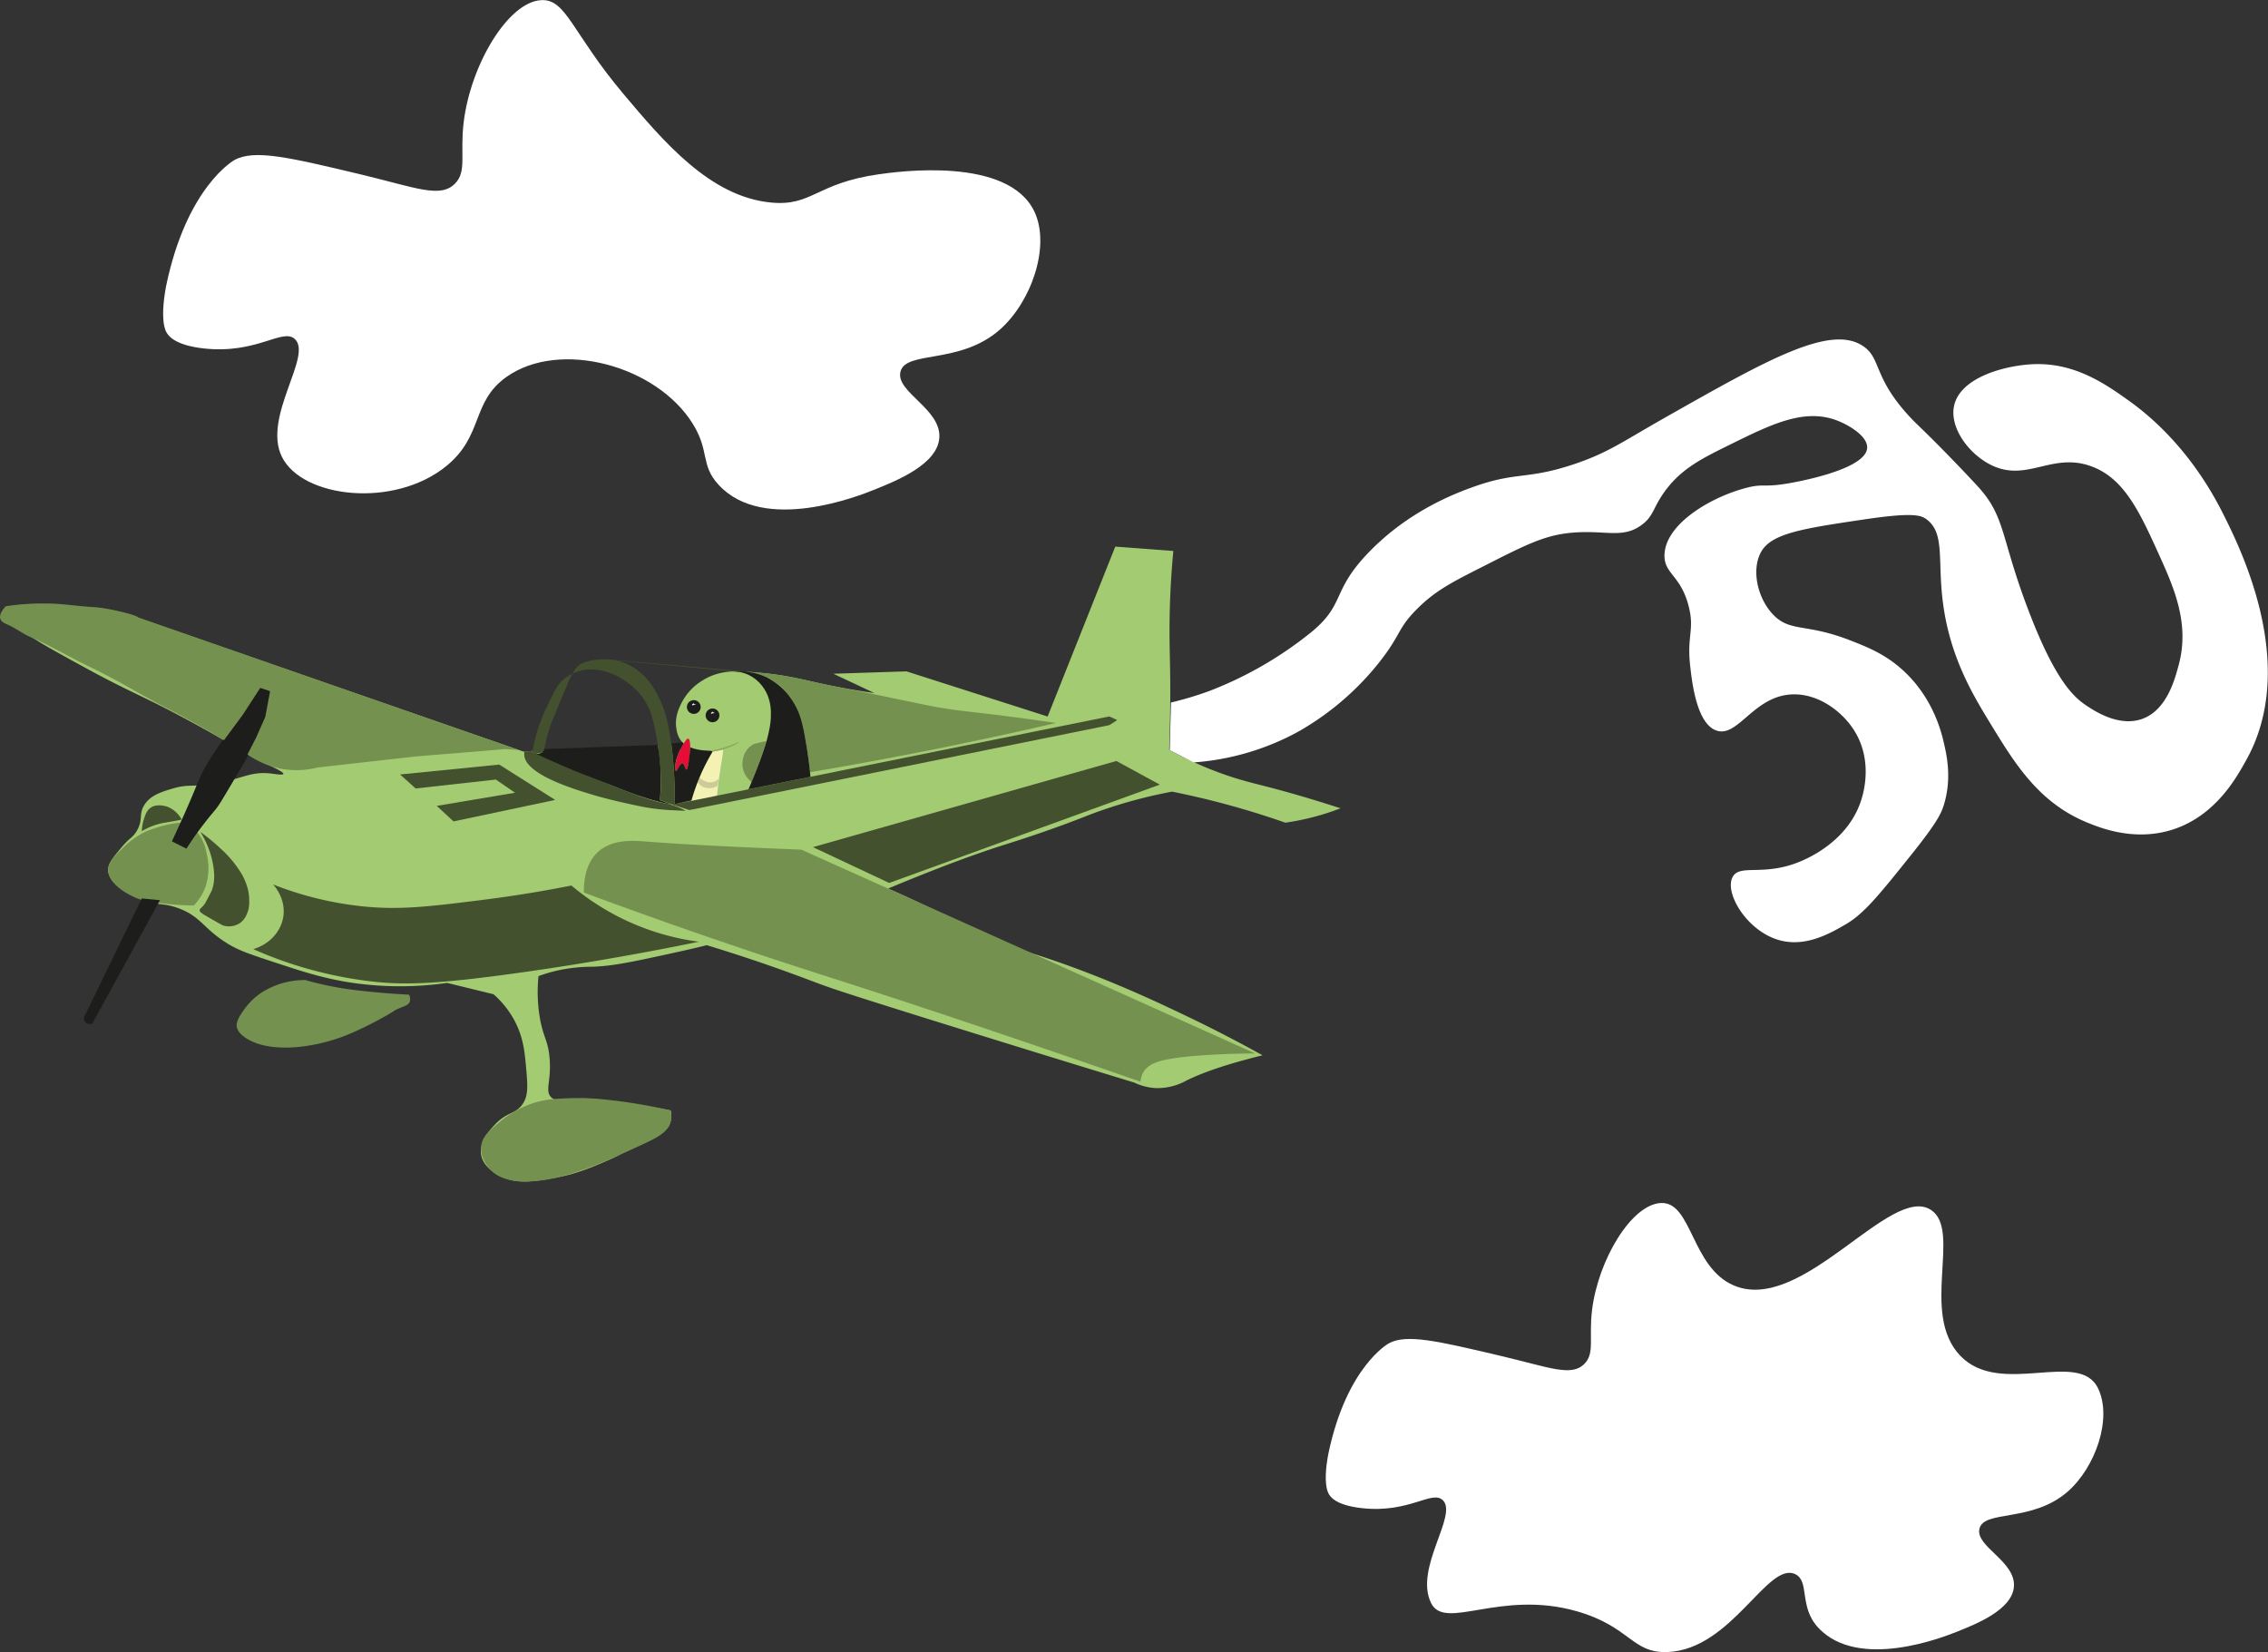
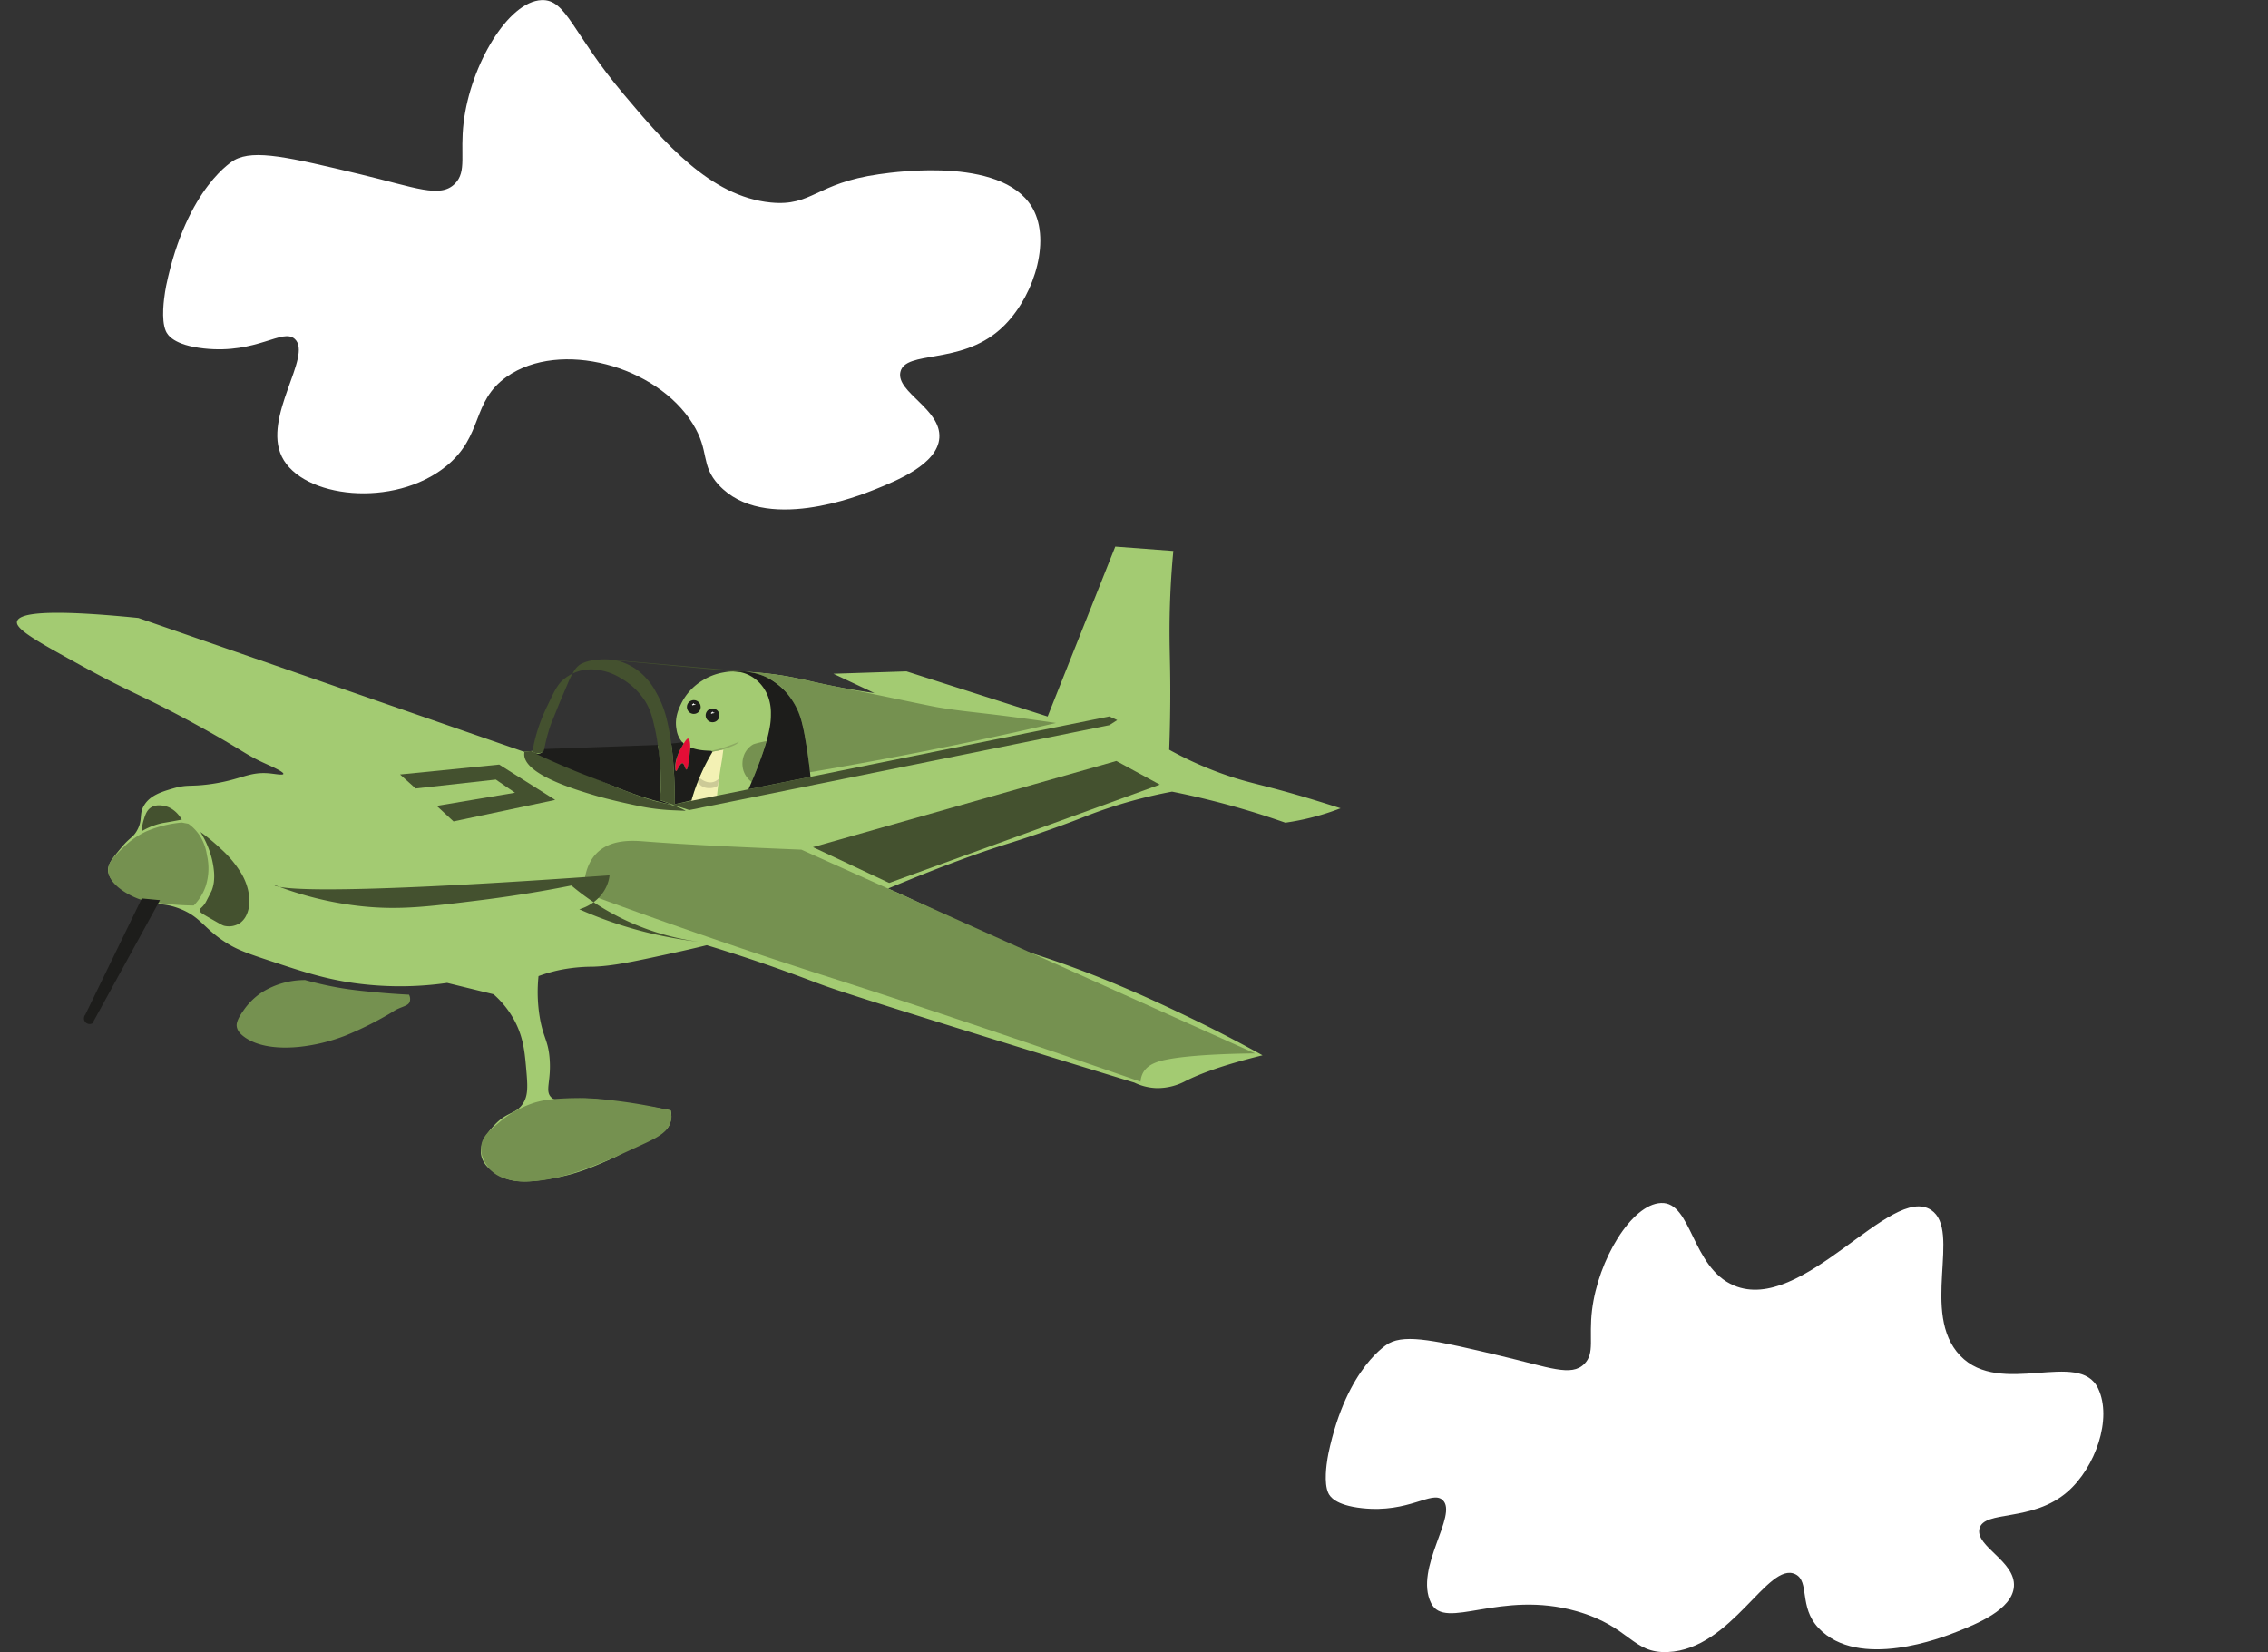
<svg xmlns="http://www.w3.org/2000/svg" viewBox="0 0 1112.45 810.34">
  <rect x="0" y="0" width="1112.45" height="810.34" fill="#333333" stroke="none" />
  <defs>
    <style>.cls-1{fill:#a3cb72;}.cls-2{fill:#759150;}.cls-12,.cls-3{fill:#1d1d1b;}.cls-3,.cls-8{stroke:#1d1d1b;stroke-miterlimit:10;}.cls-4{fill:#44512f;}.cls-5{fill:#44bac0;}.cls-6{fill:#e40e36;}.cls-7,.cls-8{fill:#fff;}.cls-9{fill:#f3f1b4;}.cls-10{fill:#ccca97;}.cls-11{fill:#8caa62;}</style>
  </defs>
  <title>ачивка_50_1</title>
  <g id="Слой_1" data-name="Слой 1">
    <path class="cls-1" d="M79.71,506c3-5,8.84-6.73,14.38-8.34,7-2,8-.71,17.71-2,15.95-2.15,19.28-6.55,30.3-5.25,2.31.27,5.7.88,5.92.19.32-1-6.31-3.93-8.35-4.85-11.3-5.09-11.07-6.66-36-20.2-25.76-14-29-14-53.72-27.51-22.34-12.24-33.49-18.44-32.58-22.2s12.31-6.49,59.55-1.74L266,479.7c8.8-.81,15.93-1.2,20.55-1.4,19.09-.85,28.09,0,45.65-1.6,5.75-.53,10.37-1.13,13.14-1.51.64-1.78,1.61-4.35,3-7.37C353,457.44,359,444,369.82,440.76c2.06-.62,5.17-.35,11.4.17,12.47,1,21.25,3.28,29,5,6.54,1.45,16,3.34,27.73,5l-20.16-9.48,35.86-1.17,69.24,22.15,33.18-83.34,28.48,2.14a418.19,418.19,0,0,0-1.86,42.28c.07,9.26.46,17.1.35,32-.07,9.79-.31,17.84-.52,23.21a175.23,175.23,0,0,0,30.71,13.38c9.67,3.13,15.47,4,32.11,8.82,9.09,2.61,16.46,5,21.25,6.52a123.81,123.81,0,0,1-27.11,7.07c-6.44-2.26-13.19-4.46-20.26-6.53-12.38-3.64-24.2-6.48-35.3-8.7A238.27,238.27,0,0,0,547.87,509c-6.08,2.18-8.43,3.32-18.17,6.87-13.91,5.07-24.2,8.26-28.27,9.55-11.32,3.59-29.08,9.82-56.78,21.39,8.22,3.6,14.75,6.69,18.92,8.7,18.16,8.76,24.4,13,38.36,18.44,6.53,2.55,10.1,3.55,16.53,5.65,33.25,10.82,60.31,23.88,75.14,31,9.16,4.42,21,10.4,34.7,18-19.62,4.84-30.7,9.09-37.45,12.46a29.37,29.37,0,0,1-14.59,3.64A27.3,27.3,0,0,1,565.43,642c-41.25-12.59-75.22-23.13-100.46-31-42.1-13.15-48.22-15.27-55.54-18-5.91-2.22-20.09-7.67-39.93-14.08-5.8-1.87-10.6-3.35-13.81-4.32-3.06.76-7.71,1.88-13.41,3.14-21.58,4.74-32.37,7.11-42.39,7.41A81.83,81.83,0,0,0,283,586.89a76.57,76.57,0,0,0-9.83,2.87,75.65,75.65,0,0,0,.59,20.08c1.68,10.1,4.08,11.28,4.83,20,1,11.42-2.5,16.18.85,19.4,2.49,2.39,5.4.72,15.06.56,5.34-.09,11.85.84,24.86,2.71,4.88.7,11.22,1.7,18.63,3.13a11.33,11.33,0,0,1-.36,6.48c-1.79,4.62-6.56,6.2-14.15,9.65-10.65,4.84-7.65,4.63-16.73,8.57-7.24,3.14-15.12,6.56-25.81,8.43-10,1.76-20,3.51-28.5-2-1.85-1.19-6.43-4.14-7.38-9.19-1.21-6.39,4.15-12.2,6.44-14.69,6.27-6.81,10.45-5.21,14-10.56,2.79-4.23,2.36-9,1.49-18.67-.65-7.16-1.41-14.7-6.11-23a46.15,46.15,0,0,0-9.77-12l-22.76-5.56a162.69,162.69,0,0,1-46.16,0c-14.14-2.06-24.86-5.6-38.63-10.14-11.46-3.78-17.18-5.66-22.67-9-12.26-7.51-13.05-13.27-24.26-17.47-8.15-3-9.9-.82-18.87-4.78-4.35-1.92-15.51-6.85-15.7-13.87-.09-3.27,2.24-6,6.61-11.26,4.14-4.95,5.4-4.57,7.43-8C79.34,513,77,510.47,79.71,506Z" transform="translate(-9.03 -110.98)" />
    <path class="cls-2" d="M158.7,591.69a39.61,39.61,0,0,0-21.41,6.16,33.09,33.09,0,0,0-9,9c-3.43,4.75-3.26,6.88-3.13,7.71.3,1.8,1.5,3.67,4.7,5.72,2.84,1.82,10.19,5.66,25.62,4.22a88.6,88.6,0,0,0,23.2-5.64,166.91,166.91,0,0,0,19.61-9.61c4.21-2.35,3.9-2.56,6.28-3.59,2.76-1.2,4.69-1.58,5.4-3.22a4.53,4.53,0,0,0-.32-3.57c-4.76-.24-10.7-.63-17.51-1.3-5.74-.56-10.15-1-15.89-1.95A169.27,169.27,0,0,1,158.7,591.69Z" transform="translate(-9.03 -110.98)" />
    <path class="cls-2" d="M62.11,537.72c0-3.79,2.84-6.59,7.34-11a40.33,40.33,0,0,1,11.44-8,57.87,57.87,0,0,1,17.31-4.28l3.23.61a21.93,21.93,0,0,1,6.16,6.73,24.53,24.53,0,0,1,2.93,8.57,28.74,28.74,0,0,1-.59,15.3,25.46,25.46,0,0,1-5.87,9.48,131.56,131.56,0,0,1-14.38-.92c-6.85-.81-10.28-1.22-14.1-2.89C74,550.67,62.12,545.45,62.11,537.72Z" transform="translate(-9.03 -110.98)" />
-     <path class="cls-3" d="M94,523.42l6.29,3.18c.93-1.44,2.37-3.62,4.21-6.23,4.48-6.32,8.14-10.58,9.45-12.15,2.23-2.68,2.69-3.63,13.89-22.51a180.17,180.17,0,0,0,13.15-28c.76-2.17,2.1-6.25.19-8.26a4.85,4.85,0,0,0-4.6-1c-.89.25-1.9.82-3.51,3.1a24.05,24.05,0,0,0-3.21,6.35c-1.13,3.66-2.79,5.11-7.77,11.81a181.71,181.71,0,0,0-11.43,16.81c-3.87,6.69-3.84,8.53-11.1,24.78C97.22,516.5,95.25,520.71,94,523.42Z" transform="translate(-9.03 -110.98)" />
    <path class="cls-3" d="M78.88,552.2l7.82.73L54,612.56a2.38,2.38,0,0,1-2.69-.49,2.4,2.4,0,0,1,0-3.18Z" transform="translate(-9.03 -110.98)" />
    <path class="cls-4" d="M107.31,519.05a45.88,45.88,0,0,1,4.92,10.64,41.35,41.35,0,0,1,1.7,8.18,24.38,24.38,0,0,1,.1,4.67,17.16,17.16,0,0,1-1.13,5.2c-.14.35-.6,1.24-1.51,3s-1.44,2.82-1.73,3.25c-1.62,2.48-2.68,2.49-2.7,3.47s1.21,1.7,6.07,4.47,5.3,3.08,6.54,3.27a9.91,9.91,0,0,0,6.91-1.3,9.79,9.79,0,0,0,3.34-3.89,14.58,14.58,0,0,0,1.45-7.07,22.61,22.61,0,0,0-.91-6.71,28.81,28.81,0,0,0-3.45-7.62,53.38,53.38,0,0,0-9.65-11.36A91.1,91.1,0,0,0,107.31,519.05Z" transform="translate(-9.03 -110.98)" />
    <path class="cls-5" d="M121.94,551.16" transform="translate(-9.03 -110.98)" />
    <path class="cls-4" d="M98.21,513c-1.11.21-2.77.53-4.81.9-2.45.44-4,.69-4.5.77a33.13,33.13,0,0,0-10.3,4,20.22,20.22,0,0,1,.9-5.48c.76-2.45,1.43-4.61,3.39-6,2.34-1.63,5.14-1.18,6.27-1C94.68,507.05,97.65,512,98.21,513Z" transform="translate(-9.03 -110.98)" />
    <path class="cls-2" d="M245.08,673c.56-4.59,3.79-7.28,9-11.66a50.71,50.71,0,0,1,16.81-9.4c6-1.83,10.66-2,17.09-2.28a130.41,130.41,0,0,1,19.66.85A254.74,254.74,0,0,1,338,655.67l.39,2.89a11,11,0,0,1-.52,3c-1.67,5.13-6.86,7.62-14.29,11.06-8.69,4-13,6-15.16,6.9-9,3.68-15,6.13-23.53,8.37a74.92,74.92,0,0,1-15.47,2.56c-5.46.3-8.19-.2-9.95-.64-2.76-.7-6.55-1.65-9.77-4.94C248.89,684,244.33,679.15,245.08,673Z" transform="translate(-9.03 -110.98)" />
  </g>
  <g id="Слой_4" data-name="Слой 4">
    <path class="cls-1" d="M343.74,475.08a11.67,11.67,0,0,1-2.88-6.37c-1.07-5.57,1.12-10.16,2.26-12.53a27.41,27.41,0,0,1,10.27-11.3,28.12,28.12,0,0,1,9.65-3.9c2.84-.54,7.19-1.37,12.12.62a18.82,18.82,0,0,1,8.63,7.19,21.68,21.68,0,0,1,3.29,11.3c.31,5.09-.68,8.93-2.26,14.79-.88,3.28-1.7,5.52-3.14,9.46s-3.17,8.69-5.9,14.58c-3.29,7.12-29.09,8.62-27.11,3.08.93-2.6,2-5.1,4.11-10.07,1.57-3.64,2.36-5.46,2.88-6.37,1.91-3.34,3.42-4.72,2.88-5.75s-2.1-.42-5.14-.82C351.34,478.71,346.68,478.1,343.74,475.08Z" transform="translate(-9.03 -110.98)" />
    <path class="cls-6" d="M346.61,473.29c-.69-.18-1.56,1.27-3.29,4.15a21.62,21.62,0,0,0-3.05,10.25c0,.27,0,1.37.37,1.46.7.18,1.77-3.85,3.05-3.78,1.09.06,1.34,3.06,2,3.05C347,488.39,348.69,473.82,346.61,473.29Z" transform="translate(-9.03 -110.98)" />
    <path class="cls-7" d="M358.52,492.67" transform="translate(-9.03 -110.98)" />
    <path class="cls-8" d="M408.68,508.21" transform="translate(-9.03 -110.98)" />
    <circle class="cls-3" cx="340.3" cy="346.79" r="2.88" />
    <circle class="cls-3" cx="349.49" cy="350.89" r="2.88" />
    <path class="cls-7" d="M357.68,460.76l.94-.77.11.52a3.48,3.48,0,0,0,.79-.16h0a6.06,6.06,0,0,1-.49.61l-.1-.24-.92.37Z" transform="translate(-9.03 -110.98)" />
    <path class="cls-7" d="M348.41,456.64l.94-.77.11.52a3.48,3.48,0,0,0,.79-.16h0a6.06,6.06,0,0,1-.49.61l-.1-.24-.92.37Z" transform="translate(-9.03 -110.98)" />
    <path class="cls-2" d="M384.11,477.37c-.49,1.6-.94,2.86-1.64,4.81,0,.08-.3.76-.78,2.15q-.56,1.6-1.2,3.27-.53,1.35-1.07,2.63l-1.69,4.32a11.33,11.33,0,0,1-4.08-5.73,12,12,0,0,1,.42-7.71,10.43,10.43,0,0,1,4.39-5s1-.52,6.45-1.62C384.6,475.71,384.32,476.68,384.11,477.37Z" transform="translate(-9.03 -110.98)" />
    <path class="cls-2" d="M370.35,514.21" transform="translate(-9.03 -110.98)" />
    <path class="cls-2" d="M388.78,491.28" transform="translate(-9.03 -110.98)" />
    <path class="cls-2" d="M392.81,487.58" transform="translate(-9.03 -110.98)" />
    <path class="cls-9" d="M358.47,479.7l-1.87,3.37A97,97,0,0,0,350,497.72c-.58,1.63-2.44,7.9-2.43,7.87h0l12.78-.41c.36-4.19.84-8.56,1.47-13.09q.61-4.33,1.33-8.41l.68-5Z" transform="translate(-9.03 -110.98)" />
    <path class="cls-2" d="M340.56,589.7" transform="translate(-9.03 -110.98)" />
    <path class="cls-9" d="M377.58,588.59" transform="translate(-9.03 -110.98)" />
    <path class="cls-10" d="M352.06,492.33a8.21,8.21,0,0,0,4.21,2.29,5.61,5.61,0,0,0,5.4-1.83l-.59,3.62a7,7,0,0,1-1.37.7,7.66,7.66,0,0,1-3.2.43,6.49,6.49,0,0,1-3.63-1.19,15.32,15.32,0,0,1-1.75-1.73h0Z" transform="translate(-9.03 -110.98)" />
    <path class="cls-10" d="M355.23,545.51" transform="translate(-9.03 -110.98)" />
    <path class="cls-10" d="M393.48,555" transform="translate(-9.03 -110.98)" />
    <path class="cls-11" d="M358.47,479.7l2.13-.43c1.34-.26,1.72-.32,2.33-.47a25.38,25.38,0,0,0,2.56-.83c3.56-1.26,4.28-1.68,4.89-2.13a9.85,9.85,0,0,0,1.22-1.06l-1.91.8c-.55.22-1.53.61-2.6,1-1.22.45-2.78,1-4.78,1.59-1.17.33-2.73.73-4.61,1.07Z" transform="translate(-9.03 -110.98)" />
  </g>
  <g id="Слой_2" data-name="Слой 2">
    <path class="cls-2" d="M295.43,548.79c6,2.24,15.36,5.68,26.79,9.79,47.33,17,83.07,28.37,95.06,32.2,29.39,9.39,76.23,24.79,151.2,50.77a10.46,10.46,0,0,1,1.16-4.28c2.22-4.16,7.05-5.64,11.31-6.51,14.12-2.89,41.36-3.07,43.68-3.08L402.13,527.74c-31.1-1.27-56.27-2.43-76.42-4-6-.47-17.11-1.41-24.18,5.91C296,535.41,295.33,543.79,295.43,548.79Z" transform="translate(-9.03 -110.98)" />
-     <path class="cls-2" d="M147.39,488.13a41.3,41.3,0,0,0,17.39-.69L213.19,482l43.57-3.58,6.56.38L76.89,413.85c-1.12-1.41-15.33-4.61-20.79-5C45.82,408.25,41.61,407.24,33,407a124.3,124.3,0,0,0-21.11,1.34c-1,1-3.49,3.86-2.67,6.24.53,1.55,2.23,2.19,4,3,3.62,1.58,6.76,4.13,10.39,5.7,9.81,4.25,19,9.73,28.65,14.41,14.54,7.07,18.91,10,30.63,16.43,8.11,4.45,8.5,4.4,16.11,8.53,4.65,2.52,11.54,6.35,19.9,11.39l9.36-12.66,8.42-13L141.5,450l-2.33,12.58-4.51,10.18L130.44,481A41.33,41.33,0,0,0,147.39,488.13Z" transform="translate(-9.03 -110.98)" />
    <path class="cls-4" d="M270.14,479.82c.7.29,3.14,1.18,5.08,0a3.87,3.87,0,0,0,.6-.46,82.6,82.6,0,0,1,3.38-13c.59-1.67.26-.56,3.59-8.91,1.62-4.07,3.45-8.06,5.11-12.11a38.46,38.46,0,0,1,2.13-4.21,11.66,11.66,0,0,1,2.92-3.78,9.87,9.87,0,0,1,2.67-1.41,22.05,22.05,0,0,1,6.62-1.38,30,30,0,0,1,9.55.47,28.27,28.27,0,0,1,10.52,5.15,32.5,32.5,0,0,1,8.46,10.26,50.42,50.42,0,0,1,5.47,14.06c3.83,16,3.8,36.17,3.75,41.49l-7.3-2.6a81.74,81.74,0,0,0,.51-11.2,106.88,106.88,0,0,0-1-11.36A108.84,108.84,0,0,0,330.41,469c-1.33-5.84-2.18-9.57-4.79-13.85A33.47,33.47,0,0,0,314,443.93a28.64,28.64,0,0,0-11.6-4.35,21.94,21.94,0,0,0-8.72.4,21.52,21.52,0,0,0-8.27,4.28c-2.88,2.42-4.54,5.83-7.72,12.55a87.32,87.32,0,0,0-5.38,13.65A82.56,82.56,0,0,0,270.14,479.82Z" transform="translate(-9.03 -110.98)" />
  </g>
  <g id="Слой_3" data-name="Слой 3">
    <path class="cls-8" d="M529.74,462.38" transform="translate(-9.03 -110.98)" />
    <path class="cls-4" d="M338.84,505.67l214.31-43.28,3.88,1.79-3.88,2.49-206,41.64Z" transform="translate(-9.03 -110.98)" />
    <path class="cls-2" d="M371.25,440.35a30.34,30.34,0,0,1,15.28,3.57c9.28,5.05,13,13.76,14.38,17.08,1.8,4.23,2.49,8.51,3.89,17.08.78,4.8,1.23,8.83,1.5,11.68q28.84-4.87,59-10.86,31.77-6.33,61.7-13.3c-4-.6-10.62-1.56-18.8-2.64-21-2.78-26.17-2.89-38.89-5-2.62-.43-10.86-2.15-27.35-5.58-12-2.49-24-4.76-35.9-7.39-5.44-1.2-10.52-2.36-17.89-3.32A166.52,166.52,0,0,0,371.25,440.35Z" transform="translate(-9.03 -110.98)" />
    <path class="cls-4" d="M269.57,479.39c16.18,6.79,29.08,12.23,38.74,16.53,0,0,16.27,6.78,24.4,8.59l4.68,1a32.64,32.64,0,0,1,8,3.18l-7.86-.35c-1.58-.09-3.85-.26-6.56-.59-3.77-.46-6.7-1-8.81-1.47-13.62-2.81-21.09-5.07-21.09-5.07-9.9-2.94-34.77-10.32-34.91-20.15a6.1,6.1,0,0,1,.15-1.43Z" transform="translate(-9.03 -110.98)" />
    <path class="cls-4" d="M230.09,511.62" transform="translate(-9.03 -110.98)" />
  </g>
  <g id="Слой_5" data-name="Слой 5">
    <path class="cls-12" d="M370,440.39h.09a17.78,17.78,0,0,1,5.48,1.35,18.65,18.65,0,0,1,5.87,4.06,20.18,20.18,0,0,1,4.3,6.78,23.09,23.09,0,0,1,1.41,8.49,34.36,34.36,0,0,1-.71,7.39c-.86,4.55-2.22,9.43-5.6,18.24-1.09,2.84-2.65,6.77-4.68,11.42L406.57,492c-.22-2.34-.54-5.27-1-8.64-.25-1.85-.7-5.22-1.47-9.45a90,90,0,0,0-1.93-9.29,35.84,35.84,0,0,0-7-13.45,33.44,33.44,0,0,0-10-7.92,30.4,30.4,0,0,0-5.52-2c-.74-.17-1.55-.32-3.17-.61a27.1,27.1,0,0,0-3-.46A15.12,15.12,0,0,0,370,440.39Z" transform="translate(-9.03 -110.98)" />
    <path class="cls-12" d="M338.28,475.71l5.46-.63.64.6-2,3.48a28.79,28.79,0,0,0-1.37,3.56,14.62,14.62,0,0,0-.76,4.77c0,.47,0,1.6.36,1.66s.49-.42.92-1.14a14.49,14.49,0,0,1,1-1.71c.37-.47.75-.94,1.17-.93,1,0,1.4,3,2,3.05s1.18-2.8,1.94-10.84a23.24,23.24,0,0,0,3.41,1,29,29,0,0,0,4.09.54c1,.08,1.92.11,2.56.13l.83.44a98.6,98.6,0,0,0-10.35,23.91L340,505.43c.07-5.93-.1-12.28-.62-19C339.1,482.71,338.72,479.13,338.28,475.71Z" transform="translate(-9.03 -110.98)" />
    <path class="cls-12" d="M276,478.38l55.65-2a99.81,99.81,0,0,1,1,27.08l6.14,2.24c-2.43-.47-5.79-1.2-9.76-2.34-1.1-.32-2.67-.79-5.13-1.6-6.1-2-10.77-3.92-12.4-4.57-16-6.45-15.5-5.93-24.72-9.86-4-1.71-9.34-4-15.63-7a3.71,3.71,0,0,0,4-.5A3,3,0,0,0,276,478.38Z" transform="translate(-9.03 -110.98)" />
  </g>
  <g id="Слой_6" data-name="Слой 6">
    <polygon class="cls-4" points="300.31 323.65 365.75 329.36 361.03 329.42 302.47 324.02 300.31 323.65" />
    <path class="cls-4" d="M205.25,490.86,253.89,486l27.46,17.34-49.87,10.54-8.23-7.61,38.39-6.46-9.4-6.46-39.33,4.37Z" transform="translate(-9.03 -110.98)" />
    <path class="cls-4" d="M245.15,458.13" transform="translate(-9.03 -110.98)" />
    <path class="cls-4" d="M279.15,487" transform="translate(-9.03 -110.98)" />
    <path class="cls-4" d="M255.55,452.55" transform="translate(-9.03 -110.98)" />
-     <path class="cls-4" d="M143,544.81a166.24,166.24,0,0,0,44.12,10.76c18,1.81,31.81.16,57.93-3.1,17.81-2.22,32.86-4.88,44.26-7.14A121.64,121.64,0,0,0,351.8,572.9c-34.11,7-63.18,11.68-85.39,14.84-44.57,6.34-59.91,6.32-74.54,4.7a199.35,199.35,0,0,1-58.62-15.92c8.11-2.34,14-9,14.84-16.64C149,551.69,143.87,545.79,143,544.81Z" transform="translate(-9.03 -110.98)" />
-     <path class="cls-4" d="M107.12,604.62" transform="translate(-9.03 -110.98)" />
+     <path class="cls-4" d="M143,544.81a166.24,166.24,0,0,0,44.12,10.76c18,1.81,31.81.16,57.93-3.1,17.81-2.22,32.86-4.88,44.26-7.14A121.64,121.64,0,0,0,351.8,572.9a199.35,199.35,0,0,1-58.62-15.92c8.11-2.34,14-9,14.84-16.64C149,551.69,143.87,545.79,143,544.81Z" transform="translate(-9.03 -110.98)" />
    <path class="cls-4" d="M407.78,526.5l37.39,17.57,132.74-48.23L556.6,484.24Z" transform="translate(-9.03 -110.98)" />
  </g>
  <g id="Слой_7" data-name="Слой 7">
-     <path class="cls-7" d="M583.4,455.56l-.61,23.33,11.7,6.06a125.83,125.83,0,0,0,50.82-14.81,136.75,136.75,0,0,0,40.39-34.5c10.6-13.44,8.75-16.39,18.51-26.08,9-9,17.44-13.23,32.81-21,19-9.67,28.57-14.51,40.39-16,18.11-2.27,27.1,3.27,37-4.21,5.74-4.32,5.33-8.13,10.94-16,8.23-11.52,18.55-16.54,32.81-23.56C877.91,319.07,894,311.13,910,317.2c6.16,2.34,15.26,7.89,14.86,13.55-.75,10.68-34.94,16.7-39,17.38-11.9,2-11.68,0-19.73,2-17.77,4.48-40.43,17.86-40.67,33.2-.14,9.21,7.94,9.76,11.84,24.93,3,11.56-.9,14.43.74,29.17.9,8.12,3.19,28.68,13,31.91,10.6,3.5,18.27-17.25,37.36-17.77,12.16-.33,23.29,7.7,29.33,16.52,10.4,15.19,5.24,32,4.36,34.9-6.26,20.44-26.26,29.11-31.17,31-17.35,6.8-28.49.73-32,7.09-4.21,7.64,6.57,25.9,21.9,30.77,13.34,4.24,25.84-3,33.66-7.57,8.91-5.18,16.58-14.75,31.91-33.9,12.82-16,14.87-20.47,16.2-24.93,3.87-12.92,1.29-24.1-.16-30.36-1.22-5.26-5.39-22.26-20.41-35.71-8.62-7.72-17.26-11.1-25.55-14.33-21.39-8.36-29.12-4-37.34-12.22-7.4-7.37-11.17-20.88-6.73-30.29,4.67-9.9,20.22-12.21,51.32-16.83,23.64-3.51,27.65-2,30.29,0,9.37,7,5.07,20.47,8.28,42.73,3.74,25.86,14.79,44,23.43,58.1,11.46,18.76,23.27,38.09,46.85,47.79,6.33,2.6,23.07,9.49,41.75,3.68,21.77-6.77,32.14-26.54,36.18-33.66,26.41-46.51-2.47-104.24-10.94-121.16-16.07-32.13-36.69-48.79-46.38-55.71-11.57-8.27-26.44-18.59-46.48-17.88-13.61.48-36.32,6.28-39.23,20.58-2.15,10.55,7,23.09,17.67,28.61,17.8,9.23,30.12-6.16,49.57.87,16.31,5.89,23.87,22.56,33.37,43.5,7,15.54,15.25,33.61,9.53,54.23-1.68,6.06-5.5,21.81-17.88,26.22-11.32,4-23.09-3.75-27.17-6.45-6.32-4.18-15.5-12.25-28.92-47.7-13.14-34.69-11-44.75-23.77-59.08-2.34-2.63-9.67-10.41-17.3-18.2-11.35-11.58-13.18-12.78-17.45-17.45-17.36-19-13.32-28-22.25-34-16.12-10.84-46.88,6.59-97.6,35.34-20.51,11.62-27.66,17.11-44.59,22.72-22.93,7.58-27.62,3.41-48.8,10.94-8.33,3-31.41,11.44-51.32,32-18.88,19.47-11.24,25.36-28.61,39.54a185.32,185.32,0,0,1-49.64,28.61A165.92,165.92,0,0,1,583.4,455.56Z" transform="translate(-9.03 -110.98)" />
    <path class="cls-7" d="M90,254.14s.24-1.54.53-3C100.7,202.3,124,189.49,124,189.49c9.81-5.4,27-1.29,61.53,6.93,27.25,6.5,39.44,12,46.68,4.62,5.91-6,2.37-14.34,4.24-30,3.38-28.27,21.85-59.3,38.19-60,12.21-.54,15.06,16.21,40.31,46.17,19.52,23.16,42.33,50.22,72.14,53.1,20.35,2,22-9.46,53-13.85,8.89-1.26,63.6-9,76.38,18.47,7.86,16.89-1.54,44.1-17,57.72-19.71,17.39-46.36,10-48.8,20.78-2.25,9.93,20.12,18.16,19.1,32.32-.94,13-20.9,21-31.83,25.4-7.22,2.9-54.16,21.71-76.38-2.31-9.14-9.88-4.28-16.4-12.73-30-17.8-28.69-65.2-41.37-91.23-23.09-17.58,12.35-11.2,28.84-29.7,43.87-25.68,20.86-70.69,15.64-80.62-4.62-9.59-19.55,15.23-49.54,6.37-57.72-6-5.57-18.5,7.45-44.56,4.62-14.95-1.63-17.89-6.68-18.72-8.53C87.91,267.72,89.55,257.06,90,254.14Z" transform="translate(-9.03 -110.98)" />
    <path class="cls-7" d="M660.15,826.48s.21-1.35.47-2.59c9-42.83,29.62-54,29.62-54,8.69-4.73,24-1.13,54.54,6.07,24.16,5.69,35,10.48,41.38,4,5.24-5.26,2.1-12.56,3.76-26.3,3-24.77,19.37-52,33.85-52.6,15.21-.67,14.84,31.62,35.74,40.46,33.63,14.22,77-50.24,96.77-37,15,10.1-5.52,50.68,14.2,71.39s58.47-3.43,67.71,16.18c7,14.8-1.36,38.64-15,50.57-17.47,15.23-41.1,8.8-43.26,18.21-2,8.7,17.84,15.91,16.93,28.32-.83,11.4-18.53,18.41-28.21,22.25-6.4,2.54-48,19-67.71-2-9.68-10.35-4.15-22.82-11.28-26.3-13.56-6.6-31.09,36.85-62.62,38.17-17.54.73-18.25-12.45-44.58-20-37.7-10.75-64.6,9.8-71.47-4-8.5-17.13,13.5-43.41,5.64-50.57-5.35-4.88-16.4,6.53-39.5,4-13.25-1.43-15.86-5.85-16.59-7.48C658.29,838.38,659.75,829,660.15,826.48Z" transform="translate(-9.03 -110.98)" />
  </g>
</svg>